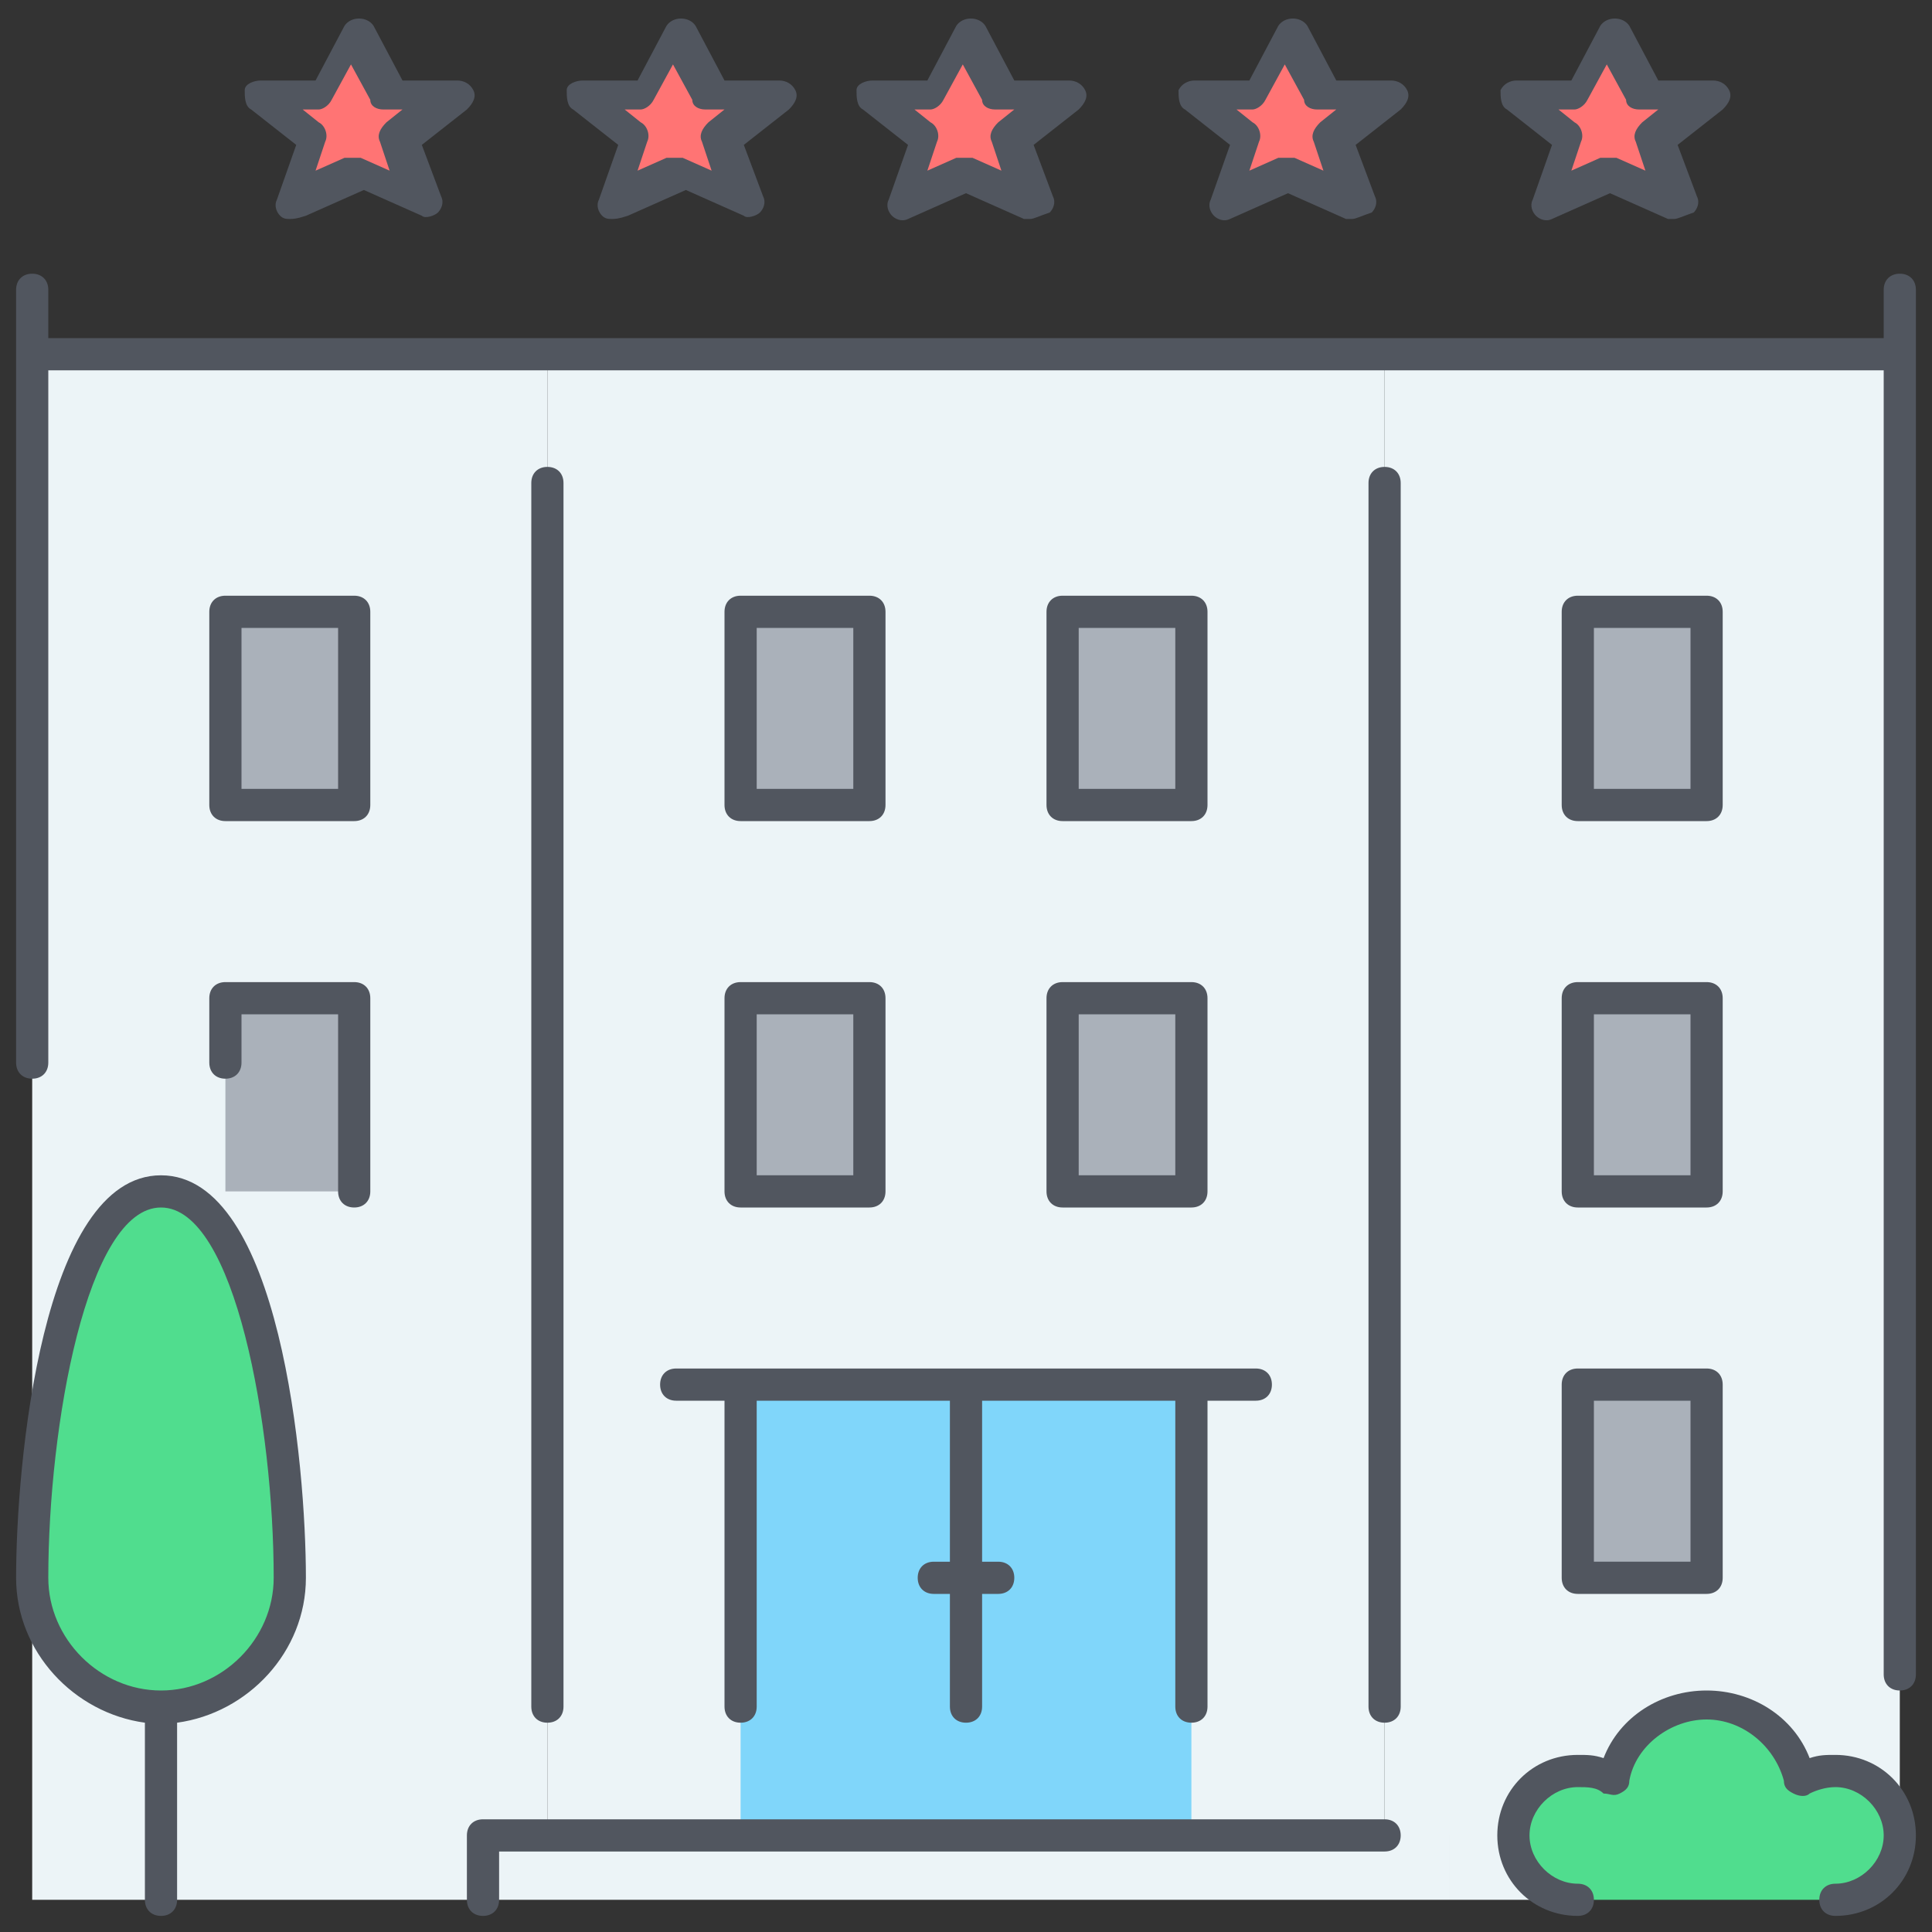
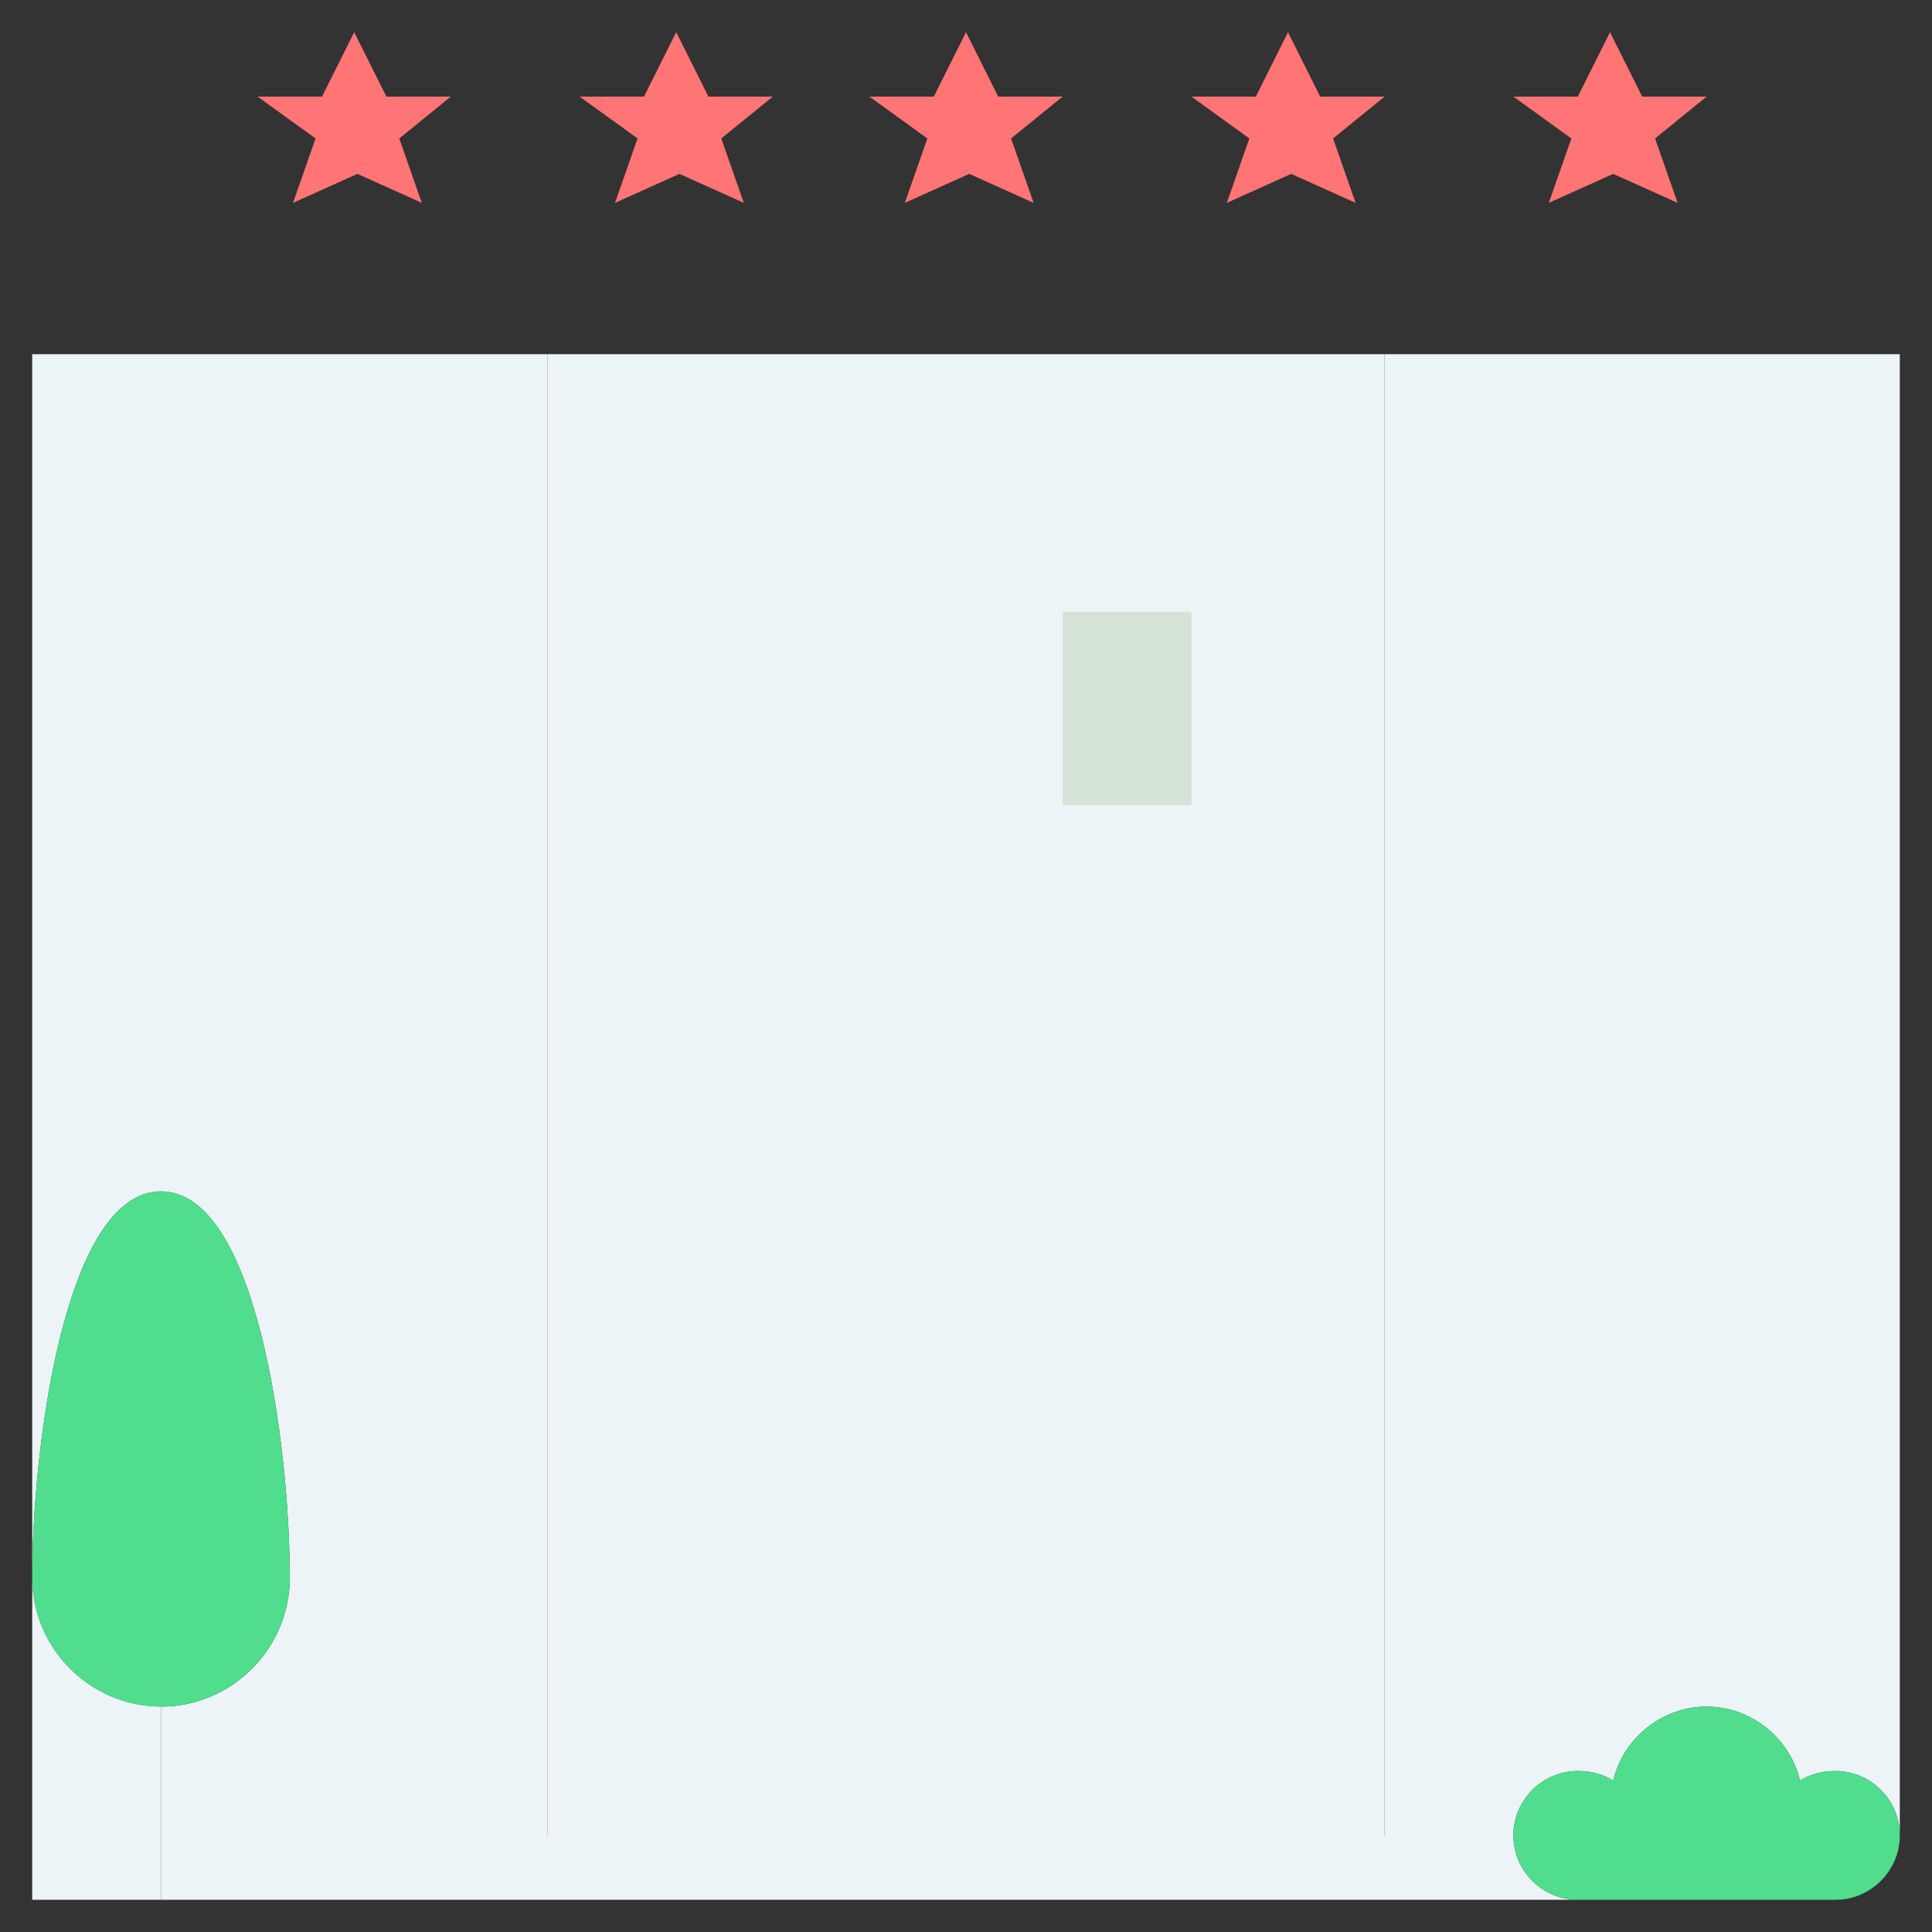
<svg xmlns="http://www.w3.org/2000/svg" id="Capa_1" viewBox="-275 367 60 60" xml:space="preserve" width="800px" height="800px" fill="#000000">
  <rect x="-275" y="367" width="60" height="60" fill="#333333" stroke="none" />
  <g id="SVGRepo_bgCarrier" stroke-width="0" />
  <g id="SVGRepo_tracerCarrier" stroke-linecap="round" stroke-linejoin="round" />
  <g id="SVGRepo_iconCarrier">
    <style type="text/css"> .st0{fill:#FFFFFF;fill-opacity:0;} .st1{fill:#ECF4F7;} .st2{fill:#D4E3D6;} .st3{fill:#AAB1BA;} .st4{fill:#80D6FA;} .st5{fill:#50DD8E;} .st6{fill:#FF7474;} .st7{fill:#51565F;} </style>
    <title>hotel</title>
    <desc>Created with Sketch.</desc>
    <g id="Travel">
      <g id="hotel">
        <g id="fill" transform="translate(1, 1)">
          <path id="Fill-18" class="st1" d="M-217,377v46c0-1.1-0.9-2-2-2c-0.4,0-0.8,0.1-1.1,0.3c-0.3-1.3-1.5-2.3-2.9-2.3s-2.6,1-2.9,2.3 c-0.3-0.2-0.7-0.3-1.1-0.3c-1.1,0-2,0.9-2,2s0.9,2,2,2h-4v-2h-2v-46H-217z" />
          <path id="Combined-Shape" class="st1" d="M-259,423h26v-46h-26V423z M-231,423v2h-30v-2h2h26H-231z" />
          <path id="Fill-19" class="st1" d="M-259,377v46h-2v2h-10v-6c2.2,0,4-1.8,4-4c0-4-1-12-4-12s-4,8-4,12v-38H-259z" />
          <polygon id="Fill-1" class="st2" points="-243,391 -239,391 -239,385 -243,385 " />
-           <path id="Combined-Shape_1_" class="st3" d="M-227,391h4v-6h-4V391z M-269,403h4v-6h-4V403z M-253,391h4v-6h-4V391z M-253,403h4 v-6h-4V403z M-243,391h4v-6h-4V391z M-243,403h4v-6h-4V403z M-227,415h4v-6h-4V415z M-227,403h4v-6h-4V403z M-269,391h4v-6h-4 V391z" />
-           <rect id="Rectangle" x="-253" y="409" class="st4" width="14" height="14" />
          <path id="Combined-Shape_2_" class="st5" d="M-271,403c3,0,4,8,4,12c0,2.2-1.8,4-4,4s-4-1.8-4-4C-275,411-274,403-271,403z M-219,421c1.1,0,2,0.9,2,2s-0.9,2-2,2h-8c-1.1,0-2-0.9-2-2s0.9-2,2-2c0.4,0,0.8,0.1,1.1,0.3c0.3-1.3,1.5-2.3,2.9-2.3 s2.6,1,2.9,2.3C-219.8,421.1-219.4,421-219,421z" />
          <path id="Fill-14" class="st1" d="M-271,419v6h-4v-10C-275,417.2-273.2,419-271,419" />
          <path id="Combined-Shape_3_" class="st6" d="M-265,367l-1,2h-2l1.8,1.3l-0.7,2l2-0.9l2,0.9l-0.7-2l1.6-1.3h-2L-265,367z M-233,369l-1.6,1.3l0.7,2l-2-0.9l-2,0.9l0.7-2l-1.8-1.3h2l1-2l1,2H-233z M-252,369l-1.6,1.3l0.7,2l-2-0.9l-2,0.9l0.7-2l-1.8-1.3 h2l1-2l1,2H-252z M-243,369l-1.6,1.3l0.7,2l-2-0.9l-2,0.9l0.7-2l-1.8-1.3h2l1-2l1,2H-243z M-223,369l-1.6,1.3l0.7,2l-2-0.9 l-2,0.9l0.7-2l-1.8-1.3h2l1-2l1,2H-223z" />
        </g>
-         <path class="st7" d="M-218,426.5c-0.3,0-0.5-0.2-0.5-0.5s0.2-0.5,0.5-0.5c0.8,0,1.5-0.7,1.5-1.5s-0.7-1.5-1.5-1.5 c-0.3,0-0.6,0.1-0.8,0.2c-0.1,0.1-0.3,0.1-0.5,0c-0.2-0.1-0.3-0.2-0.3-0.4c-0.3-1.1-1.3-1.9-2.4-1.9s-2.2,0.8-2.4,1.9 c0,0.2-0.1,0.3-0.3,0.4c-0.2,0.1-0.3,0-0.5,0c-0.2-0.2-0.5-0.2-0.8-0.2c-0.8,0-1.5,0.7-1.5,1.5s0.7,1.5,1.5,1.5 c0.3,0,0.5,0.2,0.5,0.5s-0.2,0.5-0.5,0.5c-1.4,0-2.5-1.1-2.5-2.5s1.1-2.5,2.5-2.5c0.3,0,0.5,0,0.8,0.1c0.5-1.3,1.8-2.1,3.2-2.1 s2.7,0.8,3.2,2.1c0.3-0.1,0.5-0.1,0.8-0.1c1.4,0,2.5,1.1,2.5,2.5S-216.6,426.5-218,426.5z M-260,426.5c-0.3,0-0.5-0.2-0.5-0.5v-2 c0-0.3,0.2-0.5,0.5-0.5h28c0.3,0,0.5,0.2,0.5,0.5s-0.2,0.5-0.5,0.5h-27.5v1.5C-259.5,426.3-259.7,426.5-260,426.5z M-270,426.5 c-0.3,0-0.5-0.2-0.5-0.5v-5.5c-2.2-0.3-4-2.2-4-4.5c0-3.5,0.8-12.5,4.5-12.5s4.5,9,4.5,12.5c0,2.3-1.8,4.2-4,4.5v5.5 C-269.5,426.3-269.7,426.5-270,426.5z M-270,404.5c-2.3,0-3.5,6.8-3.5,11.5c0,1.9,1.6,3.5,3.5,3.5s3.5-1.6,3.5-3.5 C-266.5,411.3-267.7,404.5-270,404.5z M-232,420.5c-0.3,0-0.5-0.2-0.5-0.5v-38c0-0.3,0.2-0.5,0.5-0.5s0.5,0.2,0.5,0.5v38 C-231.5,420.3-231.7,420.5-232,420.5z M-238,420.5c-0.3,0-0.5-0.2-0.5-0.5v-9.5h-6v5h0.5c0.3,0,0.5,0.2,0.5,0.5s-0.2,0.5-0.5,0.5 h-0.5v3.5c0,0.3-0.2,0.5-0.5,0.5s-0.5-0.2-0.5-0.5v-3.5h-0.5c-0.3,0-0.5-0.2-0.5-0.5s0.2-0.5,0.5-0.5h0.5v-5h-6v9.5 c0,0.3-0.2,0.5-0.5,0.5s-0.5-0.2-0.5-0.5v-9.5h-1.5c-0.3,0-0.5-0.2-0.5-0.5s0.2-0.5,0.5-0.5h18c0.3,0,0.5,0.2,0.5,0.5 s-0.2,0.5-0.5,0.5h-1.5v9.5C-237.5,420.3-237.7,420.5-238,420.5z M-258,420.5c-0.3,0-0.5-0.2-0.5-0.5v-38c0-0.3,0.2-0.5,0.5-0.5 s0.5,0.2,0.5,0.5v38C-257.5,420.3-257.7,420.5-258,420.5z M-216,419.5c-0.3,0-0.5-0.2-0.5-0.5v-40.5h-57V400 c0,0.3-0.2,0.5-0.5,0.5s-0.5-0.2-0.5-0.5v-24c0-0.3,0.2-0.5,0.5-0.5s0.5,0.2,0.5,0.5v1.5h57V376c0-0.3,0.2-0.5,0.5-0.5 s0.5,0.2,0.5,0.5v43C-215.5,419.3-215.7,419.5-216,419.5z M-222,416.5h-4c-0.3,0-0.5-0.2-0.5-0.5v-6c0-0.3,0.2-0.5,0.5-0.5h4 c0.3,0,0.5,0.2,0.5,0.5v6C-221.5,416.3-221.7,416.5-222,416.5z M-225.5,415.5h3v-5h-3V415.5z M-222,404.5h-4 c-0.3,0-0.5-0.2-0.5-0.5v-6c0-0.3,0.2-0.5,0.5-0.5h4c0.3,0,0.5,0.2,0.5,0.5v6C-221.5,404.3-221.7,404.5-222,404.5z M-225.5,403.5 h3v-5h-3V403.5z M-238,404.5h-4c-0.3,0-0.5-0.2-0.5-0.5v-6c0-0.3,0.2-0.5,0.5-0.5h4c0.3,0,0.5,0.2,0.5,0.5v6 C-237.5,404.3-237.7,404.5-238,404.5z M-241.5,403.5h3v-5h-3V403.5z M-248,404.5h-4c-0.3,0-0.5-0.2-0.5-0.5v-6 c0-0.3,0.2-0.5,0.5-0.5h4c0.3,0,0.5,0.2,0.5,0.5v6C-247.5,404.3-247.7,404.5-248,404.5z M-251.5,403.5h3v-5h-3V403.5z M-264,404.5 c-0.3,0-0.5-0.2-0.5-0.5v-5.5h-3v1.5c0,0.3-0.2,0.5-0.5,0.5s-0.5-0.2-0.5-0.5v-2c0-0.3,0.2-0.5,0.5-0.5h4c0.3,0,0.5,0.2,0.5,0.5v6 C-263.5,404.3-263.7,404.5-264,404.5z M-222,392.5h-4c-0.3,0-0.5-0.2-0.5-0.5v-6c0-0.3,0.2-0.5,0.5-0.5h4c0.3,0,0.5,0.2,0.5,0.5v6 C-221.5,392.3-221.7,392.5-222,392.5z M-225.5,391.5h3v-5h-3V391.5z M-238,392.5h-4c-0.3,0-0.5-0.2-0.5-0.5v-6 c0-0.3,0.2-0.5,0.5-0.5h4c0.3,0,0.5,0.2,0.5,0.5v6C-237.5,392.3-237.7,392.5-238,392.5z M-241.5,391.5h3v-5h-3V391.5z M-248,392.5 h-4c-0.3,0-0.5-0.2-0.5-0.5v-6c0-0.3,0.2-0.5,0.5-0.5h4c0.3,0,0.5,0.2,0.5,0.5v6C-247.5,392.3-247.7,392.5-248,392.5z M-251.5,391.5h3v-5h-3V391.5z M-264,392.5h-4c-0.3,0-0.5-0.2-0.5-0.5v-6c0-0.3,0.2-0.5,0.5-0.5h4c0.3,0,0.5,0.2,0.5,0.5v6 C-263.5,392.3-263.7,392.5-264,392.5z M-267.5,391.5h3v-5h-3V391.5z M-223,373.8c-0.1,0-0.1,0-0.2,0l-1.8-0.8l-1.8,0.8 c-0.2,0.1-0.4,0-0.5-0.1c-0.1-0.1-0.2-0.3-0.1-0.5l0.6-1.7l-1.4-1.1c-0.2-0.1-0.2-0.4-0.2-0.6c0.1-0.2,0.3-0.3,0.5-0.3h1.7 l0.9-1.7c0.2-0.3,0.7-0.3,0.9,0l0.9,1.7h1.7c0.2,0,0.4,0.1,0.5,0.3c0.1,0.2,0,0.4-0.2,0.6l-1.4,1.1l0.6,1.6c0.1,0.2,0,0.4-0.1,0.5 C-222.7,373.7-222.9,373.8-223,373.8z M-225,371.9c0.1,0,0.1,0,0.2,0l0.9,0.4l-0.3-0.9c-0.1-0.2,0-0.4,0.2-0.6l0.5-0.4h-0.6 c-0.2,0-0.4-0.1-0.4-0.3l-0.6-1.1l-0.6,1.1c-0.1,0.2-0.3,0.3-0.4,0.3h-0.5l0.5,0.4c0.2,0.1,0.3,0.4,0.2,0.6l-0.3,0.9l0.9-0.4 C-225.1,371.9-225,371.9-225,371.9z M-233,373.8c-0.1,0-0.1,0-0.2,0l-1.8-0.8l-1.8,0.8c-0.2,0.1-0.4,0-0.5-0.1 c-0.1-0.1-0.2-0.3-0.1-0.5l0.6-1.7l-1.4-1.1c-0.2-0.1-0.2-0.4-0.2-0.6c0.1-0.2,0.3-0.3,0.5-0.3h1.7l0.9-1.7c0.2-0.3,0.7-0.3,0.9,0 l0.9,1.7h1.7c0.2,0,0.4,0.1,0.5,0.3c0.1,0.2,0,0.4-0.2,0.6l-1.4,1.1l0.6,1.6c0.1,0.2,0,0.4-0.1,0.5 C-232.7,373.7-232.9,373.8-233,373.8z M-235,371.9c0.1,0,0.1,0,0.2,0l0.9,0.4l-0.3-0.9c-0.1-0.2,0-0.4,0.2-0.6l0.5-0.4h-0.6 c-0.2,0-0.4-0.1-0.4-0.3l-0.6-1.1l-0.6,1.1c-0.1,0.2-0.3,0.3-0.4,0.3h-0.5l0.5,0.4c0.2,0.1,0.3,0.4,0.2,0.6l-0.3,0.9l0.9-0.4 C-235.1,371.9-235,371.9-235,371.9z M-243,373.8c-0.1,0-0.1,0-0.2,0l-1.8-0.8l-1.8,0.8c-0.2,0.1-0.4,0-0.5-0.1 c-0.1-0.1-0.2-0.3-0.1-0.5l0.6-1.7l-1.4-1.1c-0.2-0.1-0.2-0.4-0.2-0.6s0.3-0.3,0.5-0.3h1.7l0.9-1.7c0.2-0.3,0.7-0.3,0.9,0l0.9,1.7 h1.7c0.2,0,0.4,0.1,0.5,0.3c0.1,0.2,0,0.4-0.2,0.6l-1.4,1.1l0.6,1.6c0.1,0.2,0,0.4-0.1,0.5C-242.7,373.7-242.9,373.8-243,373.8z M-245,371.9c0.1,0,0.1,0,0.2,0l0.9,0.4l-0.3-0.9c-0.1-0.2,0-0.4,0.2-0.6l0.5-0.4h-0.6c-0.2,0-0.4-0.1-0.4-0.3l-0.6-1.1l-0.6,1.1 c-0.1,0.2-0.3,0.3-0.4,0.3h-0.5l0.5,0.4c0.2,0.1,0.3,0.4,0.2,0.6l-0.3,0.9l0.9-0.4C-245.1,371.9-245,371.9-245,371.9z M-256,373.8 c-0.1,0-0.2,0-0.3-0.1c-0.1-0.1-0.2-0.3-0.1-0.5l0.6-1.7l-1.4-1.1c-0.2-0.1-0.2-0.4-0.2-0.6s0.3-0.3,0.5-0.3h1.7l0.9-1.7 c0.2-0.3,0.7-0.3,0.9,0l0.9,1.7h1.7c0.2,0,0.4,0.1,0.5,0.3s0,0.4-0.2,0.6l-1.4,1.1l0.6,1.6c0.1,0.2,0,0.4-0.1,0.5 c-0.1,0.1-0.4,0.2-0.5,0.1l-1.8-0.8l-1.8,0.8C-255.8,373.8-255.9,373.8-256,373.8z M-254,371.9c0.1,0,0.1,0,0.2,0l0.9,0.4 l-0.3-0.9c-0.1-0.2,0-0.4,0.2-0.6l0.5-0.4h-0.6c-0.2,0-0.4-0.1-0.4-0.3l-0.6-1.1l-0.6,1.1c-0.1,0.2-0.3,0.3-0.4,0.3h-0.5l0.5,0.4 c0.2,0.1,0.3,0.4,0.2,0.6l-0.3,0.9l0.9-0.4C-254.1,371.9-254,371.9-254,371.9z M-266,373.8c-0.1,0-0.2,0-0.3-0.1 c-0.1-0.1-0.2-0.3-0.1-0.5l0.6-1.7l-1.4-1.1c-0.2-0.1-0.2-0.4-0.2-0.6s0.3-0.3,0.5-0.3h1.7l0.9-1.7c0.2-0.3,0.7-0.3,0.9,0l0.9,1.7 h1.7c0.2,0,0.4,0.1,0.5,0.3s0,0.4-0.2,0.6l-1.4,1.1l0.6,1.6c0.1,0.2,0,0.4-0.1,0.5c-0.1,0.1-0.4,0.2-0.5,0.1l-1.8-0.8l-1.8,0.8 C-265.8,373.8-265.9,373.8-266,373.8z M-264,371.9c0.1,0,0.1,0,0.2,0l0.9,0.4l-0.3-0.9c-0.1-0.2,0-0.4,0.2-0.6l0.5-0.4h-0.6 c-0.2,0-0.4-0.1-0.4-0.3l-0.6-1.1l-0.6,1.1c-0.1,0.2-0.3,0.3-0.4,0.3h-0.5l0.5,0.4c0.2,0.1,0.3,0.4,0.2,0.6l-0.3,0.9l0.9-0.4 C-264.1,371.9-264,371.9-264,371.9z" />
      </g>
    </g>
  </g>
</svg>